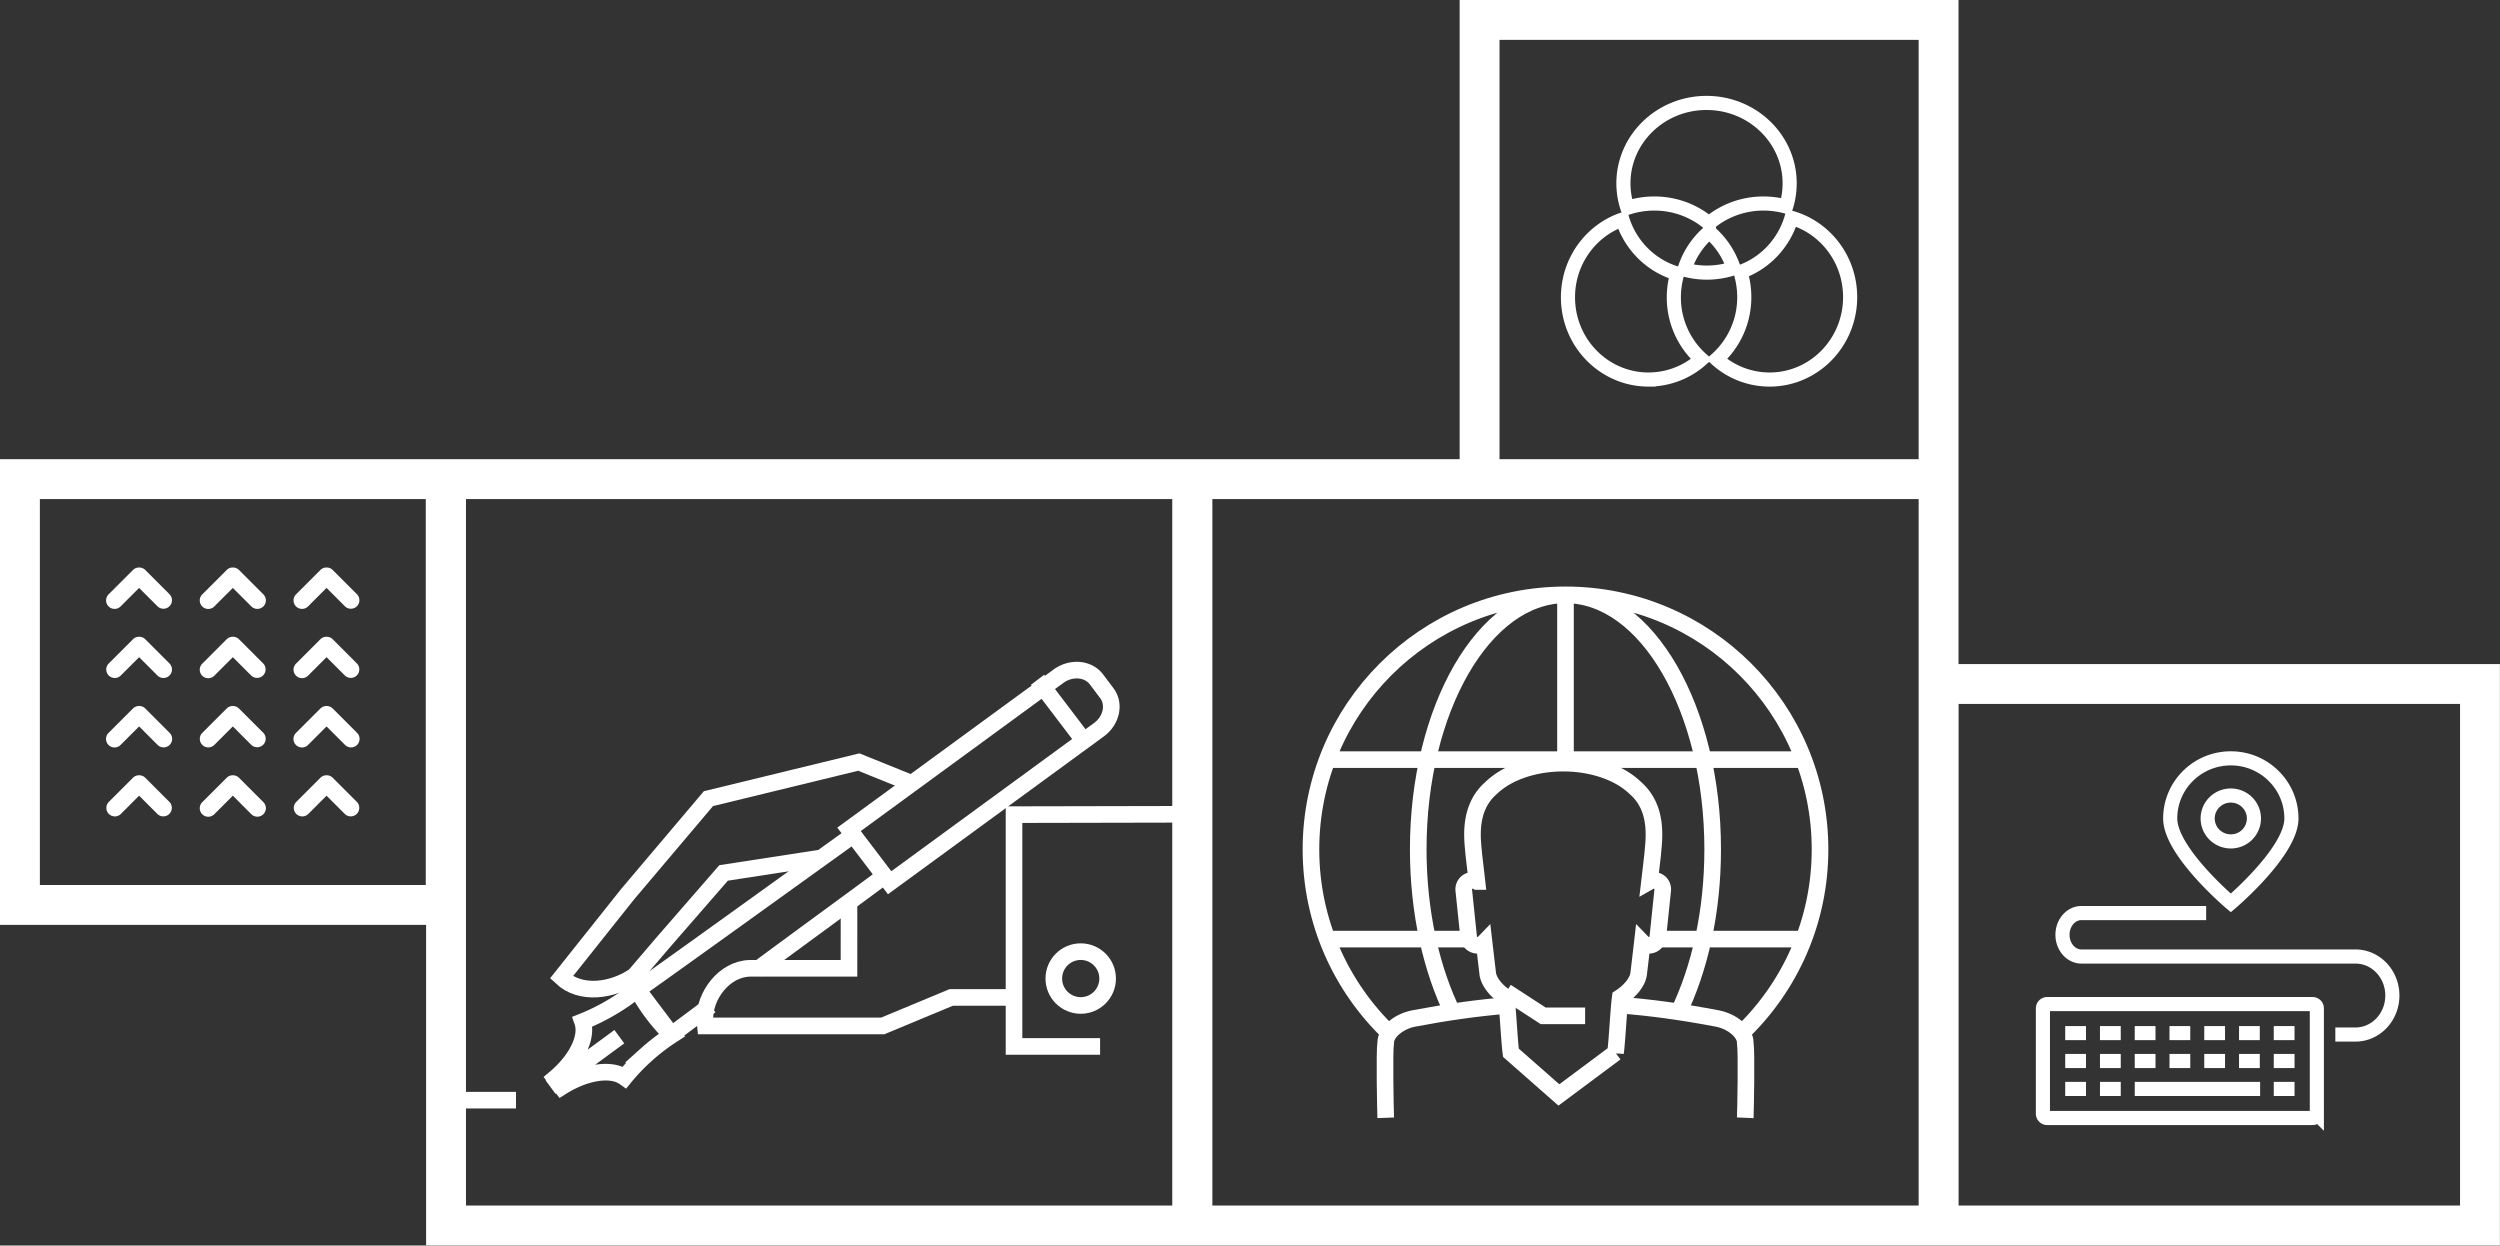
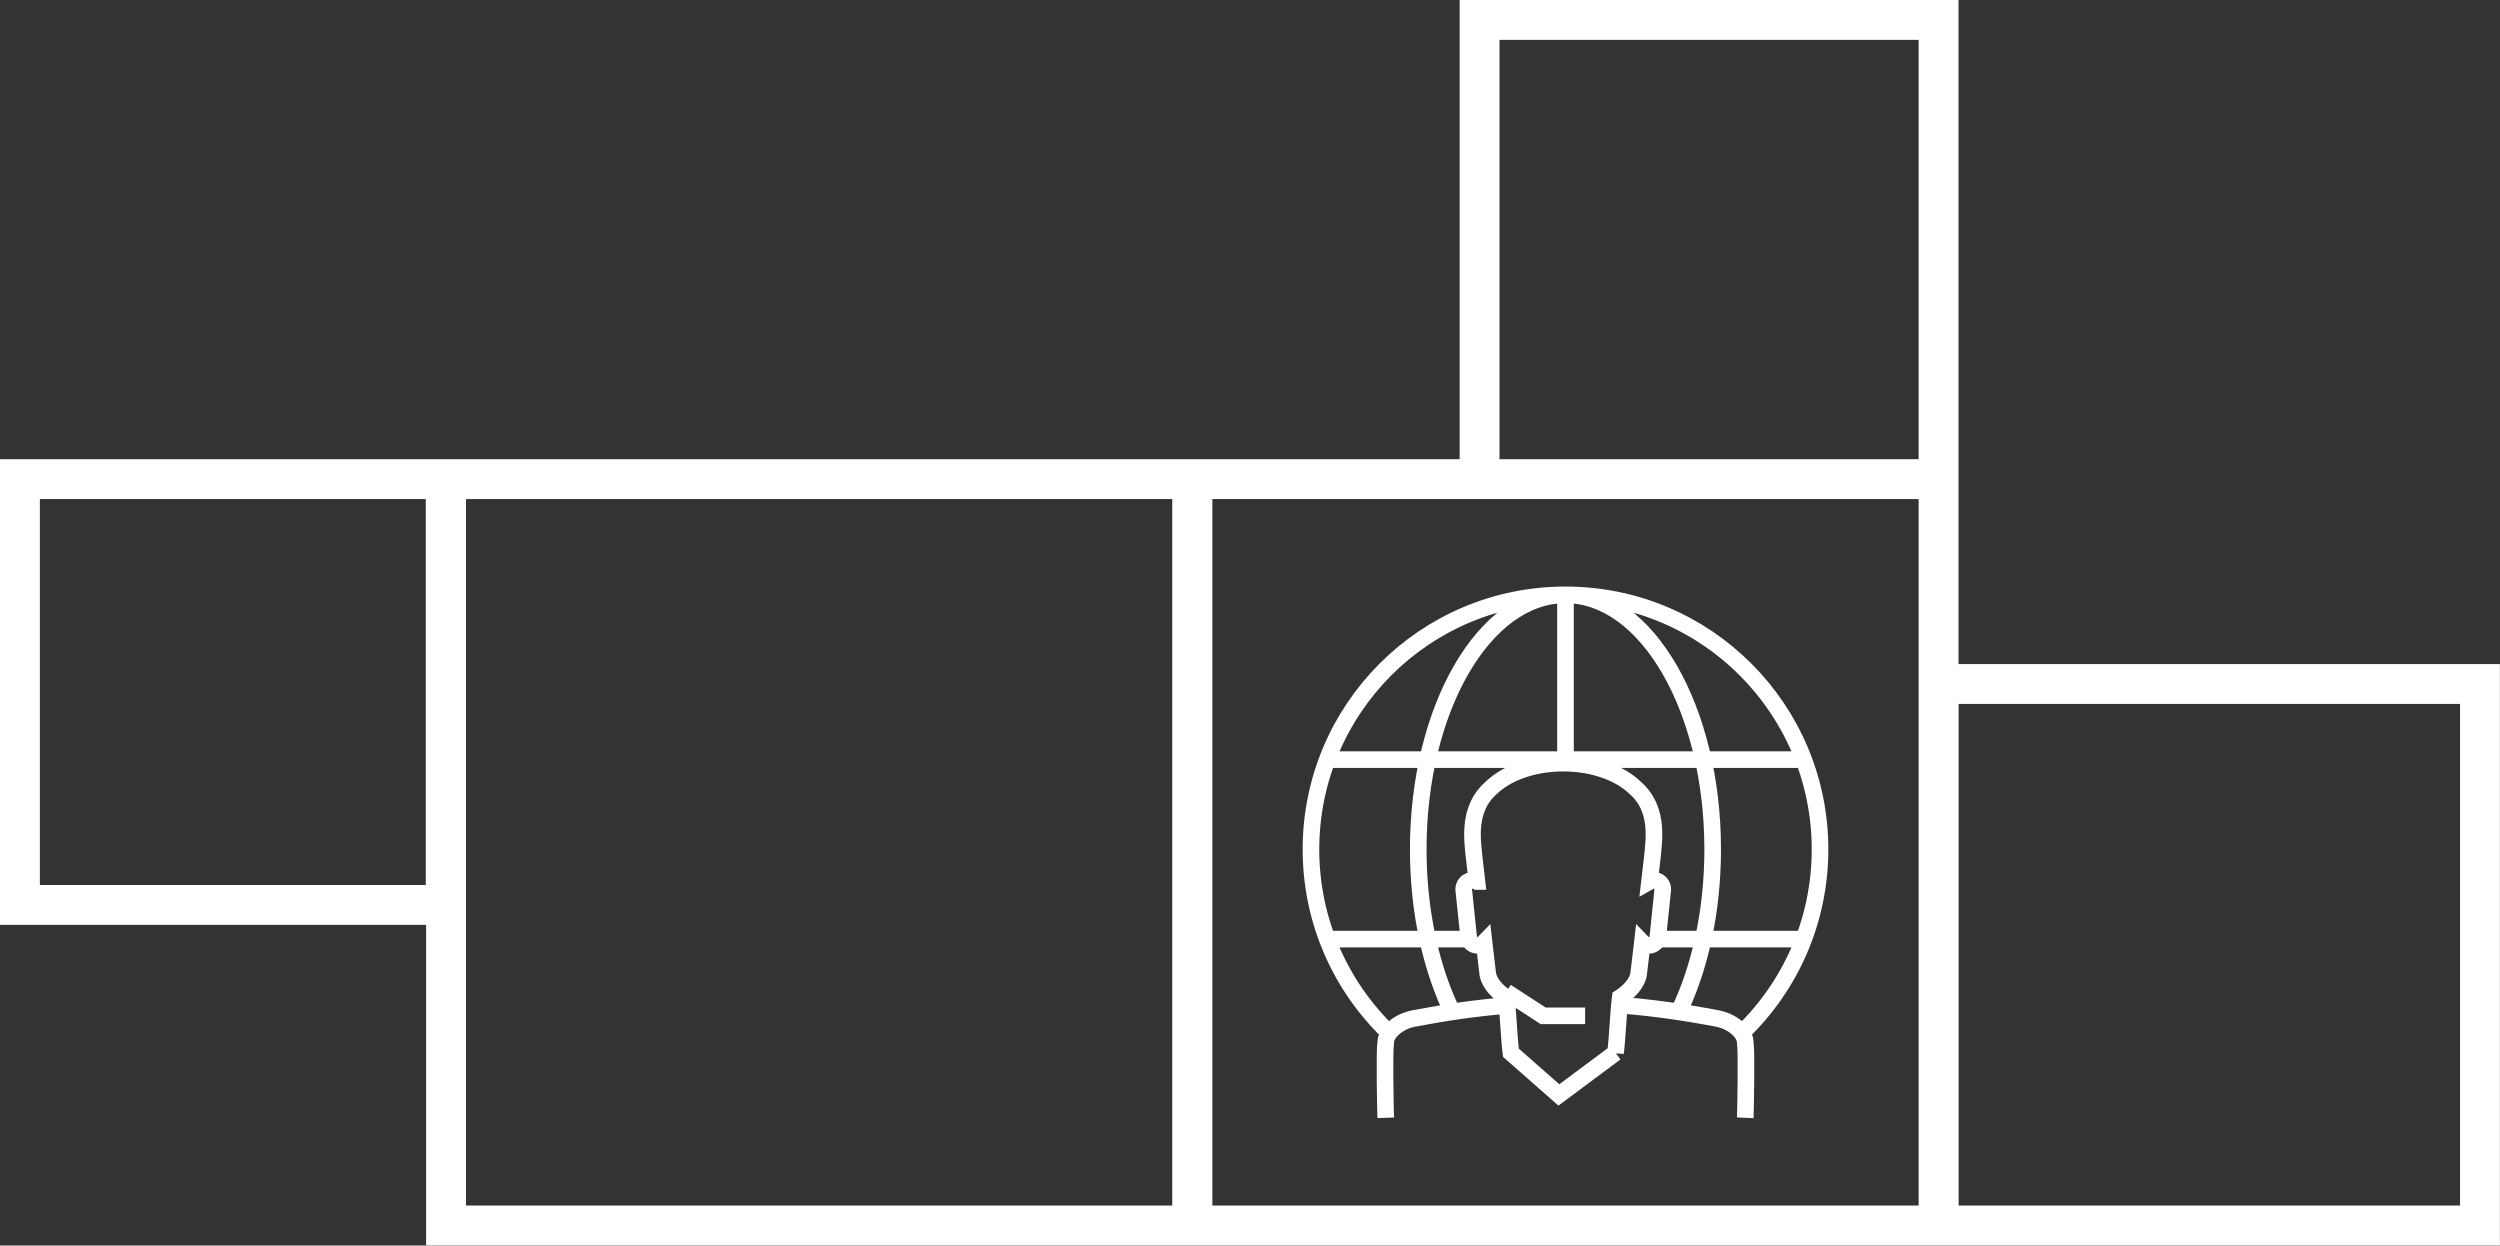
<svg xmlns="http://www.w3.org/2000/svg" xmlns:xlink="http://www.w3.org/1999/xlink" width="300.98" height="149.95">
  <rect width="100%" height="100%" fill="#333333" stroke="none" />
  <defs>
    <path id="SVGID_1_" d="M0 0h300.98v149.95H0z" />
  </defs>
  <clipPath id="SVGID_2_">
    <use xlink:href="#SVGID_1_" overflow="visible" />
  </clipPath>
  <path clip-path="url(#SVGID_2_)" fill="none" stroke="#FFF" stroke-width="4.8" d="M143.56 57.68h89.83v89.86h-89.83zM53.7 57.68h89.83v89.86H53.7zM2.4 57.68h51.26v51.27H2.4zM178.13 2.4h55.26v55.28h-55.26zM233.4 82.35h65.17v65.19H233.4z" />
  <path clip-path="url(#SVGID_2_)" fill="none" stroke="#FFF" stroke-width="2" d="M159.82 113.06h17.253m22.529 0h17.518m-.001-21.604h-57.295m28.648-19.84v19.819m-13.517 30.648c-2.626-5.344-4.211-12.265-4.211-19.824 0-16.921 7.94-30.643 17.728-30.643 9.783 0 17.72 13.722 17.72 30.643 0 7.527-1.57 14.42-4.174 19.755m-34.719 2.398c-5.836-5.58-9.471-13.442-9.471-22.153 0-16.921 13.718-30.643 30.644-30.643 16.922 0 30.644 13.722 30.644 30.643 0 8.69-3.618 16.536-9.43 22.113" />
  <path clip-path="url(#SVGID_2_)" fill="none" stroke="#FFF" stroke-width="2" d="M210.114 134.573c.033-.758.183-7.945 0-9.059.004-1.203-1.499-2.534-3.364-2.895-4.188-.799-8.114-1.342-11.944-1.627m-13.232.045c-3.652.296-7.397.823-11.381 1.583-1.863.361-3.365 1.691-3.364 2.895-.182 1.113-.034 8.136 0 9.059" />
  <path clip-path="url(#SVGID_2_)" fill="none" stroke="#FFF" stroke-width="2" d="M194.494 126.744c.188-1.323.381-5.334.57-6.656 1.247-.796 2.149-1.961 2.227-2.938.148-1.228.294-2.454.435-3.687.174.18.406.309.673.337.596.06 1.125-.37 1.187-.958l.592-5.676a1.068 1.068 0 00-.962-1.17 1.033 1.033 0 00-.626.127c.127-1.084.255-2.158.376-3.24.101-1.481.837-5.427-2.035-7.971-4.159-4.049-13.305-4.049-17.461 0-2.874 2.544-2.135 6.489-2.036 7.971.126 1.082.255 2.156.377 3.24a1.03 1.03 0 00-.627-.127 1.07 1.07 0 00-.96 1.17l.592 5.676a1.075 1.075 0 001.184.958c.267-.028.497-.157.671-.337.143 1.232.288 2.459.434 3.687.087.978.985 2.143 2.235 2.938.186 1.322.378 5.329.562 6.656l5.774 5.079 6.818-5.079z" />
  <path fill="none" stroke="#FFF" stroke-width="2" d="M190.838 122.301h-5.051l-4.446-2.891" />
  <g>
    <defs>
-       <path id="SVGID_3_" d="M0 0h300.98v149.95H0z" />
-     </defs>
+       </defs>
    <clipPath id="SVGID_4_">
      <use xlink:href="#SVGID_3_" overflow="visible" />
    </clipPath>
    <path clip-path="url(#SVGID_4_)" fill="none" stroke="#FFF" stroke-width="1.7" d="M273.743 131.101h2.501m-19.238 0h15.093m-19.279 0h2.502m-6.686 0h2.501m22.606-3.362h2.501m-6.683 0h2.5m-6.686 0h2.501m-6.686 0h2.501m-6.685 0h2.5m-6.686 0h2.502m-6.686 0h2.501m22.606-3.361h2.501m-6.683 0h2.5m-6.686 0h2.501m-6.686 0h2.501m-6.685 0h2.5m-6.686 0h2.502m-6.686 0h2.501m27.793 9.708a.524.524 0 01-.532.515h-31.915a.524.524 0 01-.532-.515v-12.693c0-.285.24-.514.532-.514h31.915c.294 0 .532.229.532.514v12.693zM268.572 101.299c-1.539 0-2.786-1.235-2.786-2.763 0-1.524 1.247-2.761 2.786-2.761s2.783 1.236 2.783 2.761a2.771 2.771 0 01-2.783 2.763zm0-9.999c-4.031 0-7.296 3.239-7.296 7.236 0 4 7.296 10.17 7.296 10.17s7.296-6.17 7.296-10.17c0-3.997-3.264-7.236-7.296-7.236z" />
    <path clip-path="url(#SVGID_4_)" fill="none" stroke="#FFF" stroke-width="1.7" d="M265.603 109.924h-15.014c-1.261 0-2.282 1.172-2.282 2.617 0 1.444 1.021 2.616 2.282 2.616h32.99c2.454 0 4.442 2.104 4.442 4.696 0 2.594-1.988 4.696-4.442 4.696h-2.424M201.517 35.795c0-.995.146-1.954.413-2.859-3.128-.901-5.614-3.359-6.6-6.506-3.814 1.332-6.558 5.021-6.558 9.365 0 5.466 4.341 9.898 9.697 9.898a9.55 9.55 0 006.372-2.44 9.964 9.964 0 01-3.324-7.458zM215.681 26.228c-.9 3.057-3.204 5.49-6.146 6.52a10.1 10.1 0 01.462 3.026 9.996 9.996 0 01-3.324 7.474 9.533 9.533 0 006.372 2.446c5.355 0 9.697-4.442 9.697-9.92 0-4.545-2.986-8.372-7.061-9.546zM205.74 26.889a10.164 10.164 0 016.576-2.387c.942 0 1.854.13 2.719.365a9.371 9.371 0 00.425-2.796c0-5.345-4.479-9.678-10.006-9.678-5.526 0-10.006 4.333-10.006 9.678 0 1.03.168 2.022.476 2.953a10.311 10.311 0 013.24-.522c2.519 0 4.817.902 6.576 2.387zM205.783 27.925a9.732 9.732 0 00-2.986 4.529 10.152 10.152 0 005.921-.158 9.735 9.735 0 00-2.935-4.371z" />
-     <path clip-path="url(#SVGID_4_)" fill="#FFF" d="M20.424 71.557l-2.937-2.937a1.017 1.017 0 00-.739-.297 1.013 1.013 0 00-.738.297l-2.937 2.937a1.023 1.023 0 000 1.449c.4.401 1.049.401 1.449 0l2.226-2.226 2.227 2.226a1.025 1.025 0 001.449-1.449M20.424 79.896l-2.937-2.938a1.017 1.017 0 00-.739-.297 1.013 1.013 0 00-.738.297l-2.937 2.938a1.025 1.025 0 001.449 1.449l2.226-2.227 2.227 2.227a1.025 1.025 0 001.449-1.449M20.425 88.233l-2.937-2.937a1.017 1.017 0 00-.739-.297 1.017 1.017 0 00-.739.297l-2.937 2.937a1.025 1.025 0 101.45 1.449l2.226-2.226 2.226 2.226a1.024 1.024 0 101.45-1.449M20.424 96.572l-2.937-2.937a1.018 1.018 0 00-.739-.298 1.014 1.014 0 00-.738.298l-2.937 2.937a1.026 1.026 0 001.449 1.45l2.226-2.228 2.227 2.227a1.026 1.026 0 001.449-1.449M31.708 71.557l-2.937-2.937a1.017 1.017 0 00-.739-.297 1.013 1.013 0 00-.738.297l-2.938 2.937a1.025 1.025 0 101.45 1.449l2.226-2.226 2.226 2.226a1.024 1.024 0 101.45-1.449M31.708 79.896l-2.937-2.938a1.022 1.022 0 00-.739-.298 1.022 1.022 0 00-.739.298l-2.937 2.938a1.025 1.025 0 101.45 1.449l2.226-2.227 2.226 2.227a1.026 1.026 0 001.45-1.449M31.707 88.233l-2.937-2.937a1.017 1.017 0 00-.739-.297 1.013 1.013 0 00-.738.297l-2.937 2.937c-.401.4-.401 1.05 0 1.449.4.401 1.049.401 1.449 0l2.226-2.226 2.227 2.226a1.025 1.025 0 001.449-1.449M31.708 96.572l-2.937-2.937a1.013 1.013 0 00-.739-.297 1.01 1.01 0 00-.738.297l-2.938 2.937a1.025 1.025 0 101.45 1.449l2.226-2.227 2.226 2.227a1.024 1.024 0 101.45-1.449M42.99 71.557l-2.937-2.937a1.017 1.017 0 00-.739-.297 1.013 1.013 0 00-.738.297l-2.937 2.937a1.023 1.023 0 000 1.449c.4.401 1.049.401 1.449 0l2.226-2.226 2.227 2.226a1.025 1.025 0 001.449-1.449M42.99 79.896l-2.937-2.938a1.017 1.017 0 00-.739-.297 1.013 1.013 0 00-.738.297l-2.937 2.938a1.024 1.024 0 101.449 1.449l2.226-2.227 2.226 2.227a1.026 1.026 0 001.45-1.449M42.99 88.233l-2.937-2.937a1.017 1.017 0 00-.739-.297 1.017 1.017 0 00-.739.297l-2.937 2.937a1.025 1.025 0 101.45 1.449l2.226-2.226 2.226 2.226a1.024 1.024 0 101.45-1.449M42.99 96.572l-2.937-2.937a1.018 1.018 0 00-.739-.298 1.014 1.014 0 00-.738.298l-2.937 2.937a1.026 1.026 0 001.449 1.45l2.226-2.228 2.227 2.227a1.026 1.026 0 001.449-1.449" />
-     <path clip-path="url(#SVGID_4_)" fill="none" stroke="#FFF" stroke-width="2" d="M142.118 98.035l-20.038.042v27.904h10.362m-22.793-31.709l-6.258-2.527-18.101 4.406-9.731 11.504-7.97 10.015c2.291 2.163 6.128 1.636 8.807-.188l3.418-3.995 7.301-8.393 11.495-1.771m3.604 5.458l-.003 7.797h-11.96c-3.065.083-5.479 3.308-5.391 6.206l.073.731h21.339l8.252-3.432h6.849" />
-     <path clip-path="url(#SVGID_4_)" fill="none" stroke="#FFF" stroke-width="2" d="M62.121 132.45H55.12m11.171-1.561l8.273-6.082m50.35-42.965l6.085 8.007m-23.895 16.426l25.191-18.417c1.525-1.112 1.954-3.089.953-4.413l-1.243-1.65c-1.003-1.324-3.048-1.495-4.574-.383l-25.216 18.434 4.889 6.429zm-4.368-5.753c-9.246 6.646-20.035 14.424-25.97 18.635l4.084 5.417c1.338-1.005 2.924-2.191 4.682-3.506m5.609-4.312c4.417-3.291 10.697-7.838 15.128-11.14m-38.9 24.856l-.036.027.27.355c2.907-1.836 5.997-2.289 7.59-1.147.748-.92 1.64-1.861 2.658-2.769a24.661 24.661 0 013.033-2.322 21.49 21.49 0 01-2.291-2.596 21.744 21.744 0 01-1.861-2.906 24.84 24.84 0 01-3.138 2.181 25.229 25.229 0 01-3.465 1.704c.651 1.83-.686 4.606-3.316 6.812l.267.355.038-.026" />
-     <circle clip-path="url(#SVGID_4_)" fill="none" stroke="#FFF" stroke-width="2" cx="130.11" cy="117.81" r="3.24" />
+     <path clip-path="url(#SVGID_4_)" fill="#FFF" d="M20.424 71.557l-2.937-2.937a1.017 1.017 0 00-.739-.297 1.013 1.013 0 00-.738.297l-2.937 2.937a1.023 1.023 0 000 1.449c.4.401 1.049.401 1.449 0l2.226-2.226 2.227 2.226a1.025 1.025 0 001.449-1.449M20.424 79.896l-2.937-2.938a1.017 1.017 0 00-.739-.297 1.013 1.013 0 00-.738.297l-2.937 2.938a1.025 1.025 0 001.449 1.449l2.226-2.227 2.227 2.227a1.025 1.025 0 001.449-1.449M20.425 88.233l-2.937-2.937a1.017 1.017 0 00-.739-.297 1.017 1.017 0 00-.739.297l-2.937 2.937a1.025 1.025 0 101.45 1.449l2.226-2.226 2.226 2.226a1.024 1.024 0 101.45-1.449M20.424 96.572l-2.937-2.937a1.018 1.018 0 00-.739-.298 1.014 1.014 0 00-.738.298l-2.937 2.937a1.026 1.026 0 001.449 1.45l2.226-2.228 2.227 2.227a1.026 1.026 0 001.449-1.449M31.708 71.557l-2.937-2.937a1.017 1.017 0 00-.739-.297 1.013 1.013 0 00-.738.297l-2.938 2.937a1.025 1.025 0 101.45 1.449l2.226-2.226 2.226 2.226a1.024 1.024 0 101.45-1.449M31.708 79.896l-2.937-2.938a1.022 1.022 0 00-.739-.298 1.022 1.022 0 00-.739.298l-2.937 2.938a1.025 1.025 0 101.45 1.449l2.226-2.227 2.226 2.227a1.026 1.026 0 001.45-1.449M31.707 88.233l-2.937-2.937a1.017 1.017 0 00-.739-.297 1.013 1.013 0 00-.738.297c-.401.4-.401 1.05 0 1.449.4.401 1.049.401 1.449 0l2.226-2.226 2.227 2.226a1.025 1.025 0 001.449-1.449M31.708 96.572l-2.937-2.937a1.013 1.013 0 00-.739-.297 1.01 1.01 0 00-.738.297l-2.938 2.937a1.025 1.025 0 101.45 1.449l2.226-2.227 2.226 2.227a1.024 1.024 0 101.45-1.449M42.99 71.557l-2.937-2.937a1.017 1.017 0 00-.739-.297 1.013 1.013 0 00-.738.297l-2.937 2.937a1.023 1.023 0 000 1.449c.4.401 1.049.401 1.449 0l2.226-2.226 2.227 2.226a1.025 1.025 0 001.449-1.449M42.99 79.896l-2.937-2.938a1.017 1.017 0 00-.739-.297 1.013 1.013 0 00-.738.297l-2.937 2.938a1.024 1.024 0 101.449 1.449l2.226-2.227 2.226 2.227a1.026 1.026 0 001.45-1.449M42.99 88.233l-2.937-2.937a1.017 1.017 0 00-.739-.297 1.017 1.017 0 00-.739.297l-2.937 2.937a1.025 1.025 0 101.45 1.449l2.226-2.226 2.226 2.226a1.024 1.024 0 101.45-1.449M42.99 96.572l-2.937-2.937a1.018 1.018 0 00-.739-.298 1.014 1.014 0 00-.738.298l-2.937 2.937a1.026 1.026 0 001.449 1.45l2.226-2.228 2.227 2.227a1.026 1.026 0 001.449-1.449" />
  </g>
</svg>